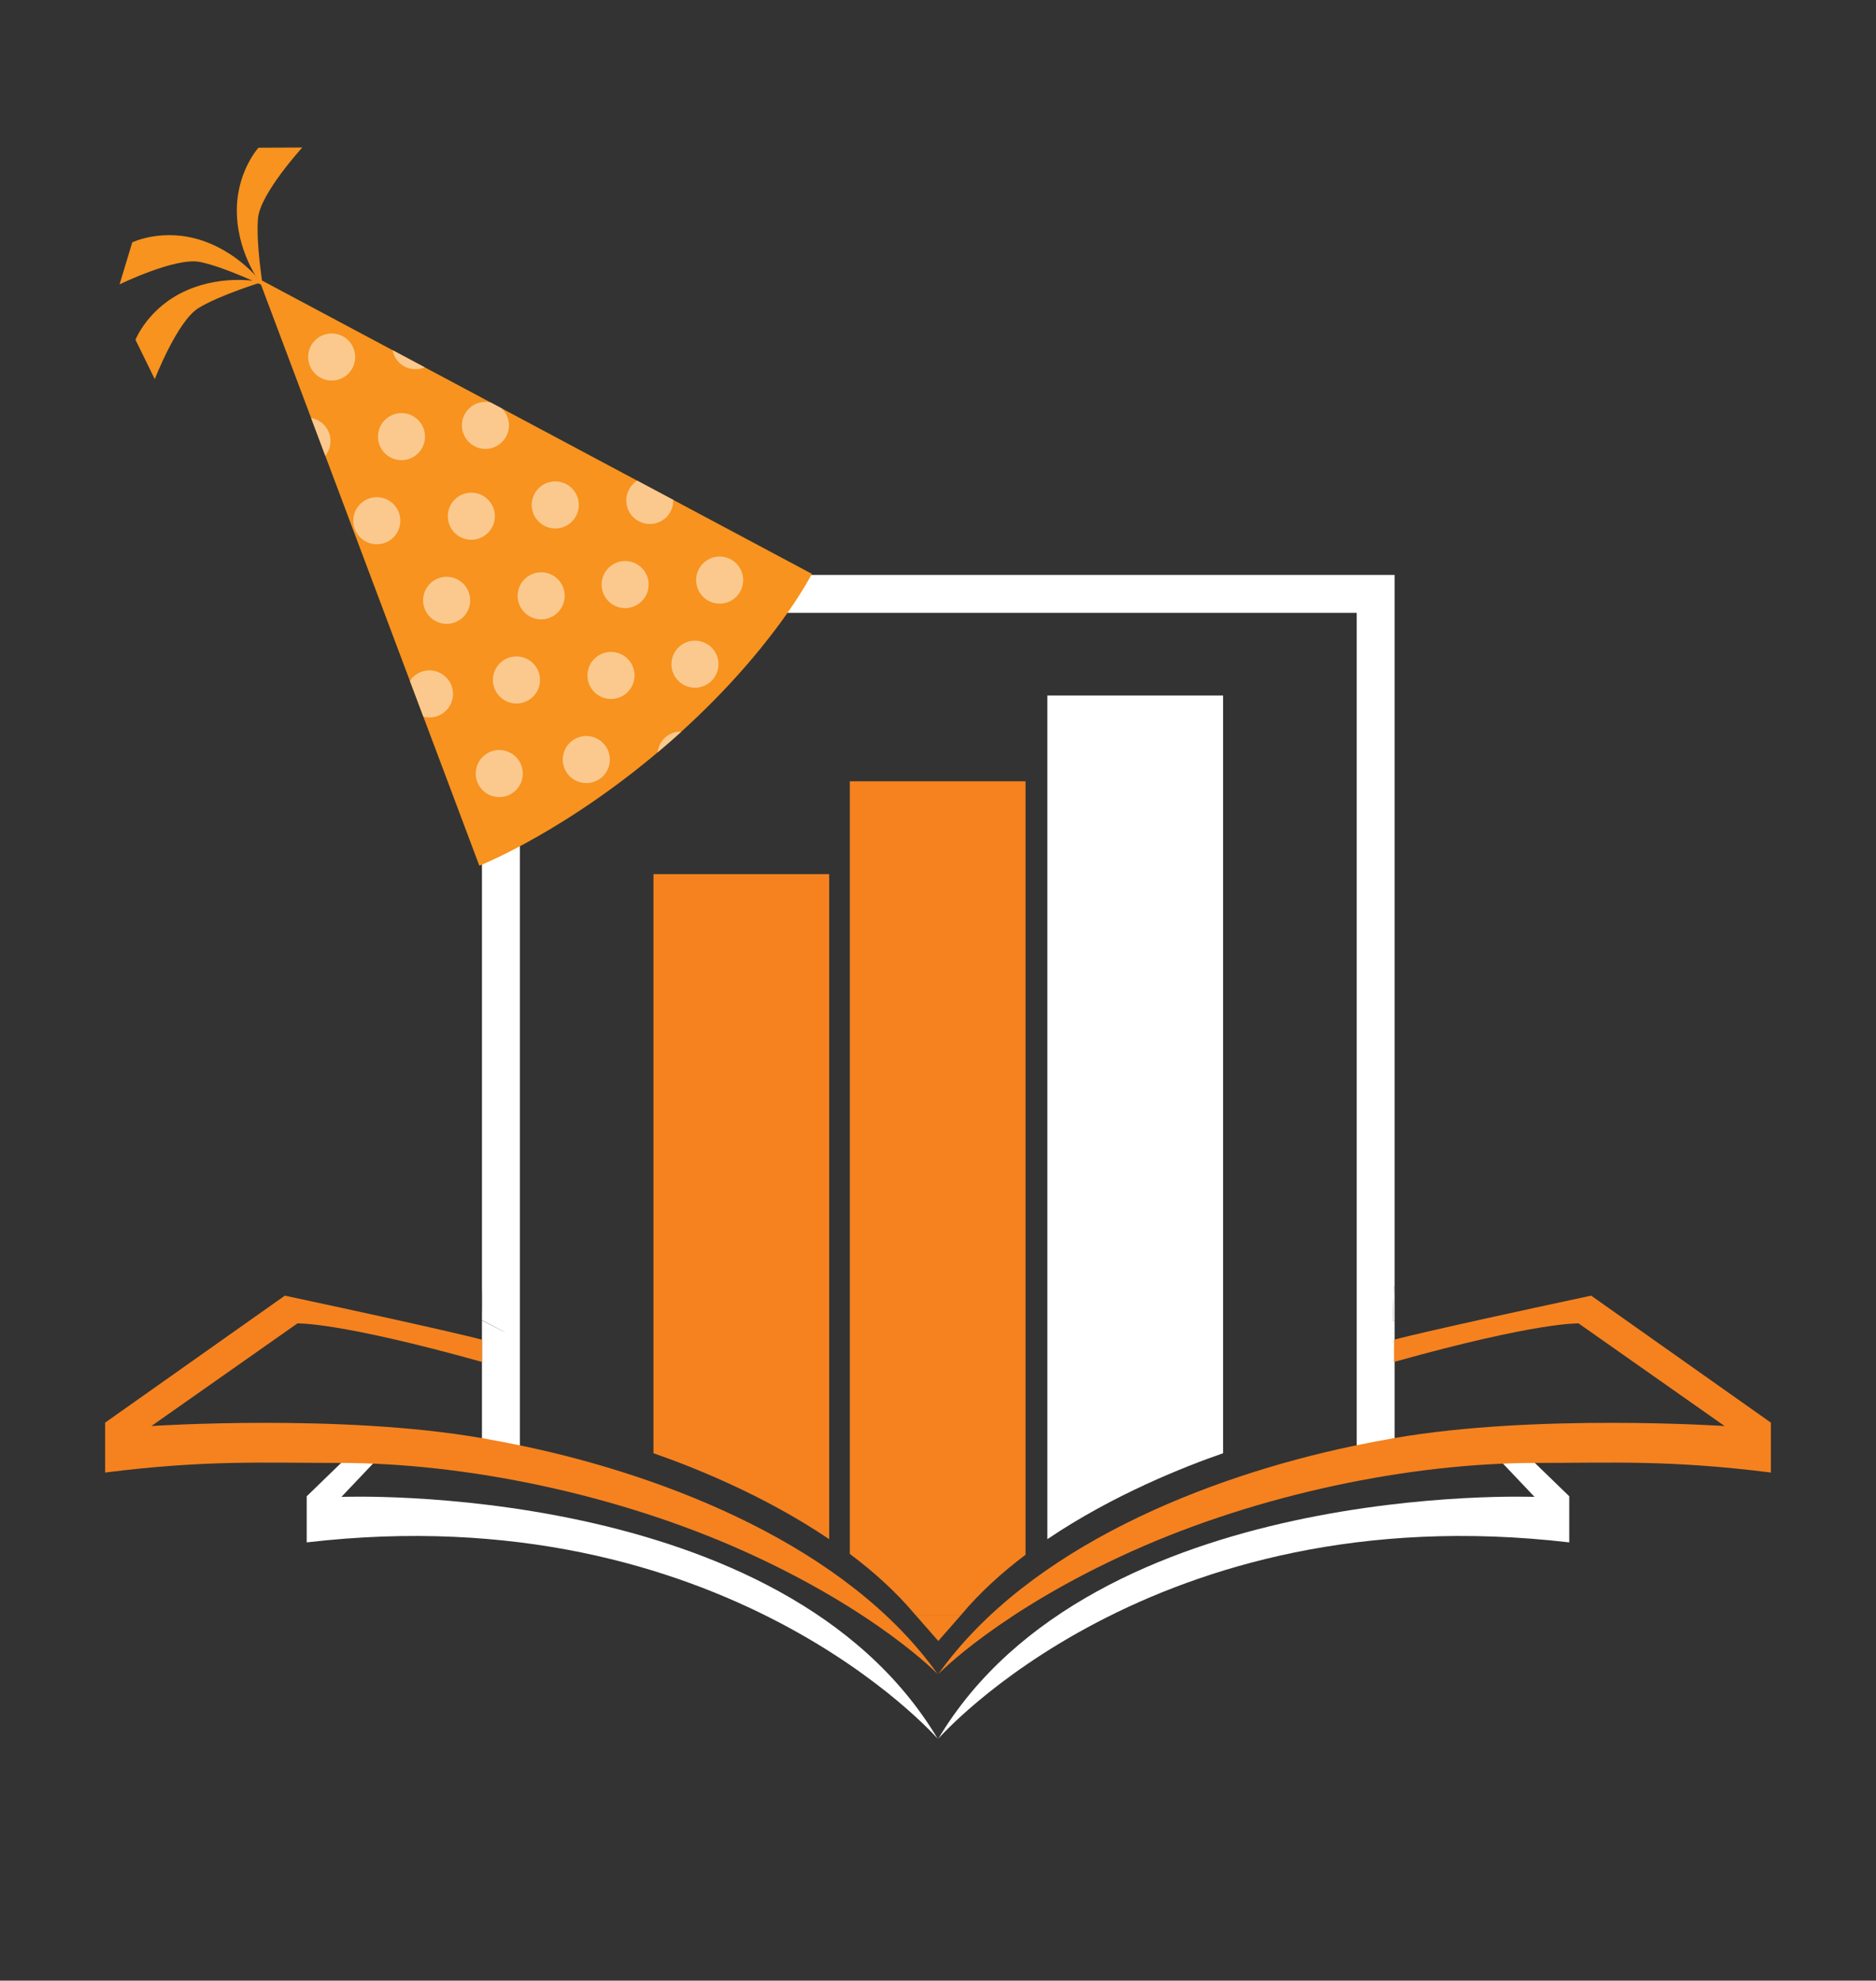
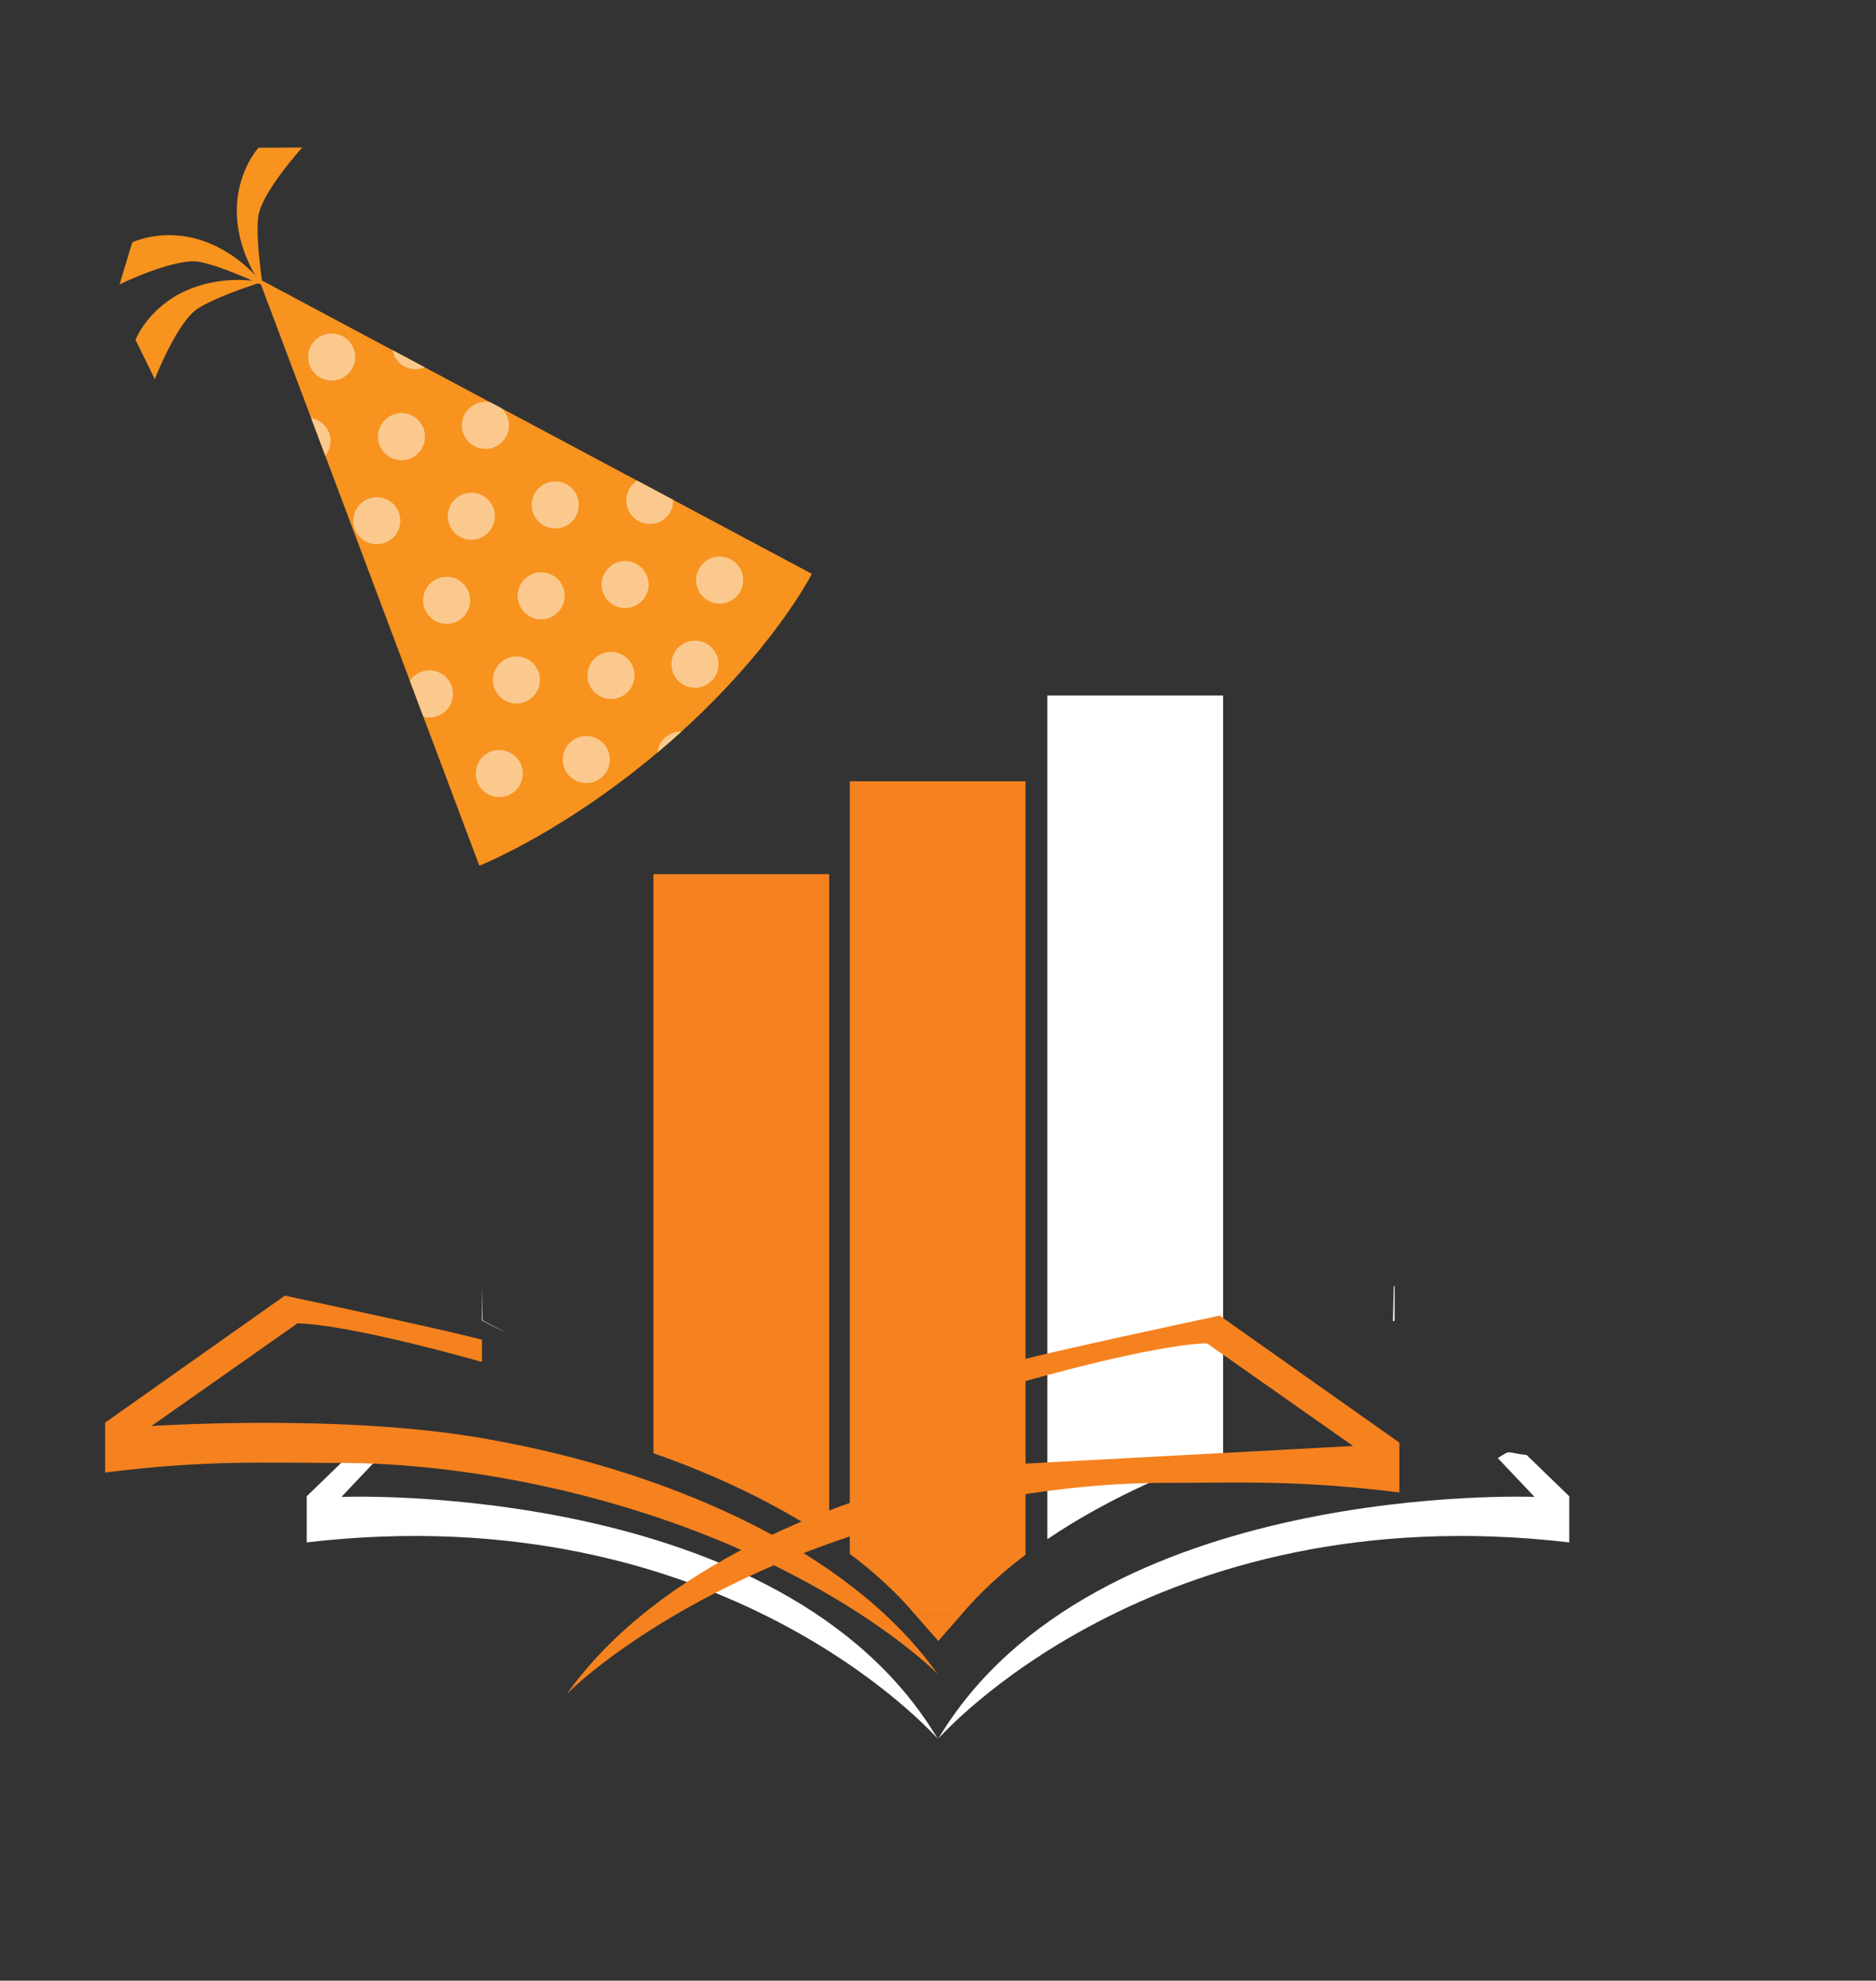
<svg xmlns="http://www.w3.org/2000/svg" id="Layer_2" data-name="Layer 2" viewBox="0 0 595.28 628.26">
  <rect x="0" y="0" width="595.28" height="628.26" fill="#333333" stroke="none" />
  <defs>
    <style>
      .cls-1 {
        fill: #f5821f;
      }

      .cls-1, .cls-2, .cls-3, .cls-4 {
        stroke-width: 0px;
      }

      .cls-2 {
        fill: #fff;
      }

      .cls-3 {
        fill: #fbc98e;
      }

      .cls-4 {
        fill: #f7931e;
      }
    </style>
  </defs>
  <path class="cls-2" d="m110.83,461.54l-13.51,13.09v14.62c132.53-15.48,200.2,62.28,200.22,62.28-49.06-82.25-189.2-76.71-189.2-76.71l11.68-12.32c-4.61-2.76-2.12-1.76-9.19-.96Z" />
-   <path class="cls-2" d="m442.52,418.91c-.17.08-.35.16-.52.25,0,0-.05.03-.13.07-.05.03-.1.05-.16.08-.08.04-.17.09-.28.14-.04.02-.07.04-.11.05-.58.29-1.46.74-2.39,1.22-.26.13-.51.26-.74.37-.41.21-.8.41-1.18.6-.1.05-.21.11-.3.15-.23.12-.44.22-.64.32-.36.18-.62.32-.81.41-.4.21-.48.25,0,0,.2-.1.47-.24.81-.41.19-.09.4-.2.64-.32.1-.05.2-.1.3-.15.35-.18.73-.37,1.18-.6.25-.12.49-.25.74-.37.69-.35,1.48-.76,2.39-1.22.04-.02.07-.04.11-.05.09-.05.18-.09.28-.14.06-.03.11-.06.16-.08.05-.02.08-.04.13-.07l.24-10.99s.08-.13.28-.37v-225.43H152.93v225.7l.2,10.76s15.93,8.28.04.19c-.08-.04-.16-.07-.24-.11v46.98c4.27.97,7.64-1.19,12.03,0V194.4h265.53v271.49c4.39-1.19,7.76-4.46,12.03-5.43v-41.55Z" />
  <path class="cls-2" d="m442,419.16c.17-.08.35-.17.52-.25v-11.12c-.2.24-.28.37-.28.37l-.24,10.99Z" />
  <path class="cls-2" d="m436.09,422.17c-.33.17-.61.31-.81.41.18-.09.45-.23.81-.41Z" />
  <path class="cls-2" d="m153.17,419.02c15.89,8.09-.04-.19-.04-.19l-.2-10.76v10.83c.08.04.16.07.24.11Z" />
  <path class="cls-1" d="m165.93,458.67c-4.39-.92-8.73-1.75-12.99-2.49-44.88-7.82-104.9-3.84-104.9-3.84l46.33-32.55s12.83-.57,58.57,12.22v-7.05s-8.4-2.4-62.55-13.98l-57.03,40.28v15.83c32.04-4.04,50.3-3.04,74.09-3.05,40.41-.02,88.39,9.94,128.52,27.95,42.25,18.97,61.58,39.05,61.58,39.05-28.76-40.48-85.74-62.75-131.62-72.37Z" />
  <g>
    <path class="cls-1" d="m263.11,277.28h-55.76v183.69c11.7,4.05,34.69,13.02,55.76,27.26v-210.95Z" />
    <path class="cls-1" d="m290.43,512.2h14.59c5.92-7.06,12.92-13.4,20.4-19.03v-245.35h-55.76v245.08c7.61,5.7,14.75,12.13,20.76,19.3Z" />
    <path class="cls-2" d="m388.1,220.62h-55.76v267.61c21.07-14.24,44.05-23.21,55.76-27.26v-240.35Z" />
  </g>
  <path class="cls-2" d="m484.44,461.54l13.51,13.09v14.62c-132.53-15.48-200.2,62.28-200.22,62.28,49.06-82.25,189.2-76.71,189.2-76.71l-11.68-12.32c4.61-2.76,2.12-1.76,9.19-.96Z" />
-   <path class="cls-1" d="m429.35,458.67c4.39-.92,8.73-1.75,12.99-2.49,44.88-7.82,104.9-3.84,104.9-3.84l-46.33-32.55s-12.83-.57-58.57,12.22v-7.05s8.4-2.4,62.55-13.98l57.03,40.28v4.98s0,10.85,0,10.85c-32.04-4.04-50.3-3.04-74.09-3.05-40.41-.02-88.39,9.94-128.52,27.95-42.25,18.97-61.58,39.05-61.58,39.05,28.76-40.48,85.74-62.75,131.62-72.37Z" />
+   <path class="cls-1" d="m429.35,458.67l-46.33-32.55s-12.83-.57-58.57,12.22v-7.05s8.4-2.4,62.55-13.98l57.03,40.28v4.98s0,10.85,0,10.85c-32.04-4.04-50.3-3.04-74.09-3.05-40.41-.02-88.39,9.94-128.52,27.95-42.25,18.97-61.58,39.05-61.58,39.05,28.76-40.48,85.74-62.75,131.62-72.37Z" />
  <polygon class="cls-1" points="290.43 512.2 305.03 512.2 297.73 520.52 290.43 512.2" />
  <g>
    <path class="cls-4" d="m212.89,235.04c32.4-28.43,44.72-53.02,44.72-53.02L82.12,88.44l69.98,186.16s28.37-11.12,60.78-39.56Z" />
    <path class="cls-3" d="m136.11,195.35c2.72,3.1,7.44,3.41,10.54.69,3.1-2.72,3.41-7.44.69-10.54-2.73-3.1-7.44-3.41-10.54-.69-3.1,2.72-3.41,7.44-.69,10.54Zm-22.16-25.25c2.72,3.1,7.44,3.41,10.54.69,3.1-2.72,3.41-7.44.69-10.54-2.72-3.1-7.44-3.4-10.54-.69-3.1,2.72-3.41,7.44-.69,10.54Zm44.32,50.51c2.72,3.1,7.44,3.41,10.54.69,3.1-2.72,3.41-7.44.69-10.54-2.72-3.1-7.44-3.41-10.55-.69-3.1,2.72-3.41,7.44-.69,10.54Zm-58.64-102.44c2.72,3.1,7.44,3.41,10.54.69,3.1-2.72,3.41-7.44.69-10.54-2.72-3.1-7.44-3.4-10.54-.69-3.1,2.72-3.41,7.44-.69,10.54Zm80.8,127.69c2.72,3.1,7.44,3.41,10.54.69,3.1-2.72,3.41-7.44.69-10.54-2.72-3.1-7.44-3.41-10.55-.69-3.1,2.72-3.41,7.44-.69,10.54Zm-55.86-134.78c.24,1.26.78,2.48,1.7,3.52,2.17,2.48,5.63,3.14,8.51,1.92l-10.2-5.44Zm28.24,139.22c2.72,3.1,7.44,3.41,10.54.69,3.1-2.72,3.41-7.44.69-10.54-2.72-3.1-7.44-3.41-10.54-.69-3.1,2.72-3.41,7.44-.69,10.54Zm-4.38-110.45c2.72,3.1,7.43,3.41,10.53.69,3.1-2.72,3.42-7.44.69-10.54-.17-.19-.36-.33-.53-.5l-3.46-1.85c-2.24-.5-4.68.03-6.55,1.66-3.1,2.72-3.41,7.44-.68,10.54Zm-6.55,75.34c-2.72-3.1-7.44-3.41-10.54-.69-.5.44-.9.95-1.26,1.48l4.27,11.35c2.33.62,4.91.1,6.85-1.6,3.1-2.72,3.41-7.44.69-10.54Zm-38.86-80.2c-1.16-1.32-2.69-2.11-4.29-2.39l4.5,11.97c2.22-2.77,2.22-6.81-.21-9.58Zm97.56,28.68c2.72,3.1,7.44,3.41,10.54.69,1.73-1.52,2.56-3.66,2.51-5.8l-11.43-6.09c-.32.21-.64.41-.93.67-3.1,2.72-3.41,7.44-.69,10.54Zm-29.99,1.42c2.72,3.1,7.43,3.41,10.53.69,3.1-2.72,3.41-7.44.69-10.54-2.72-3.1-7.44-3.41-10.55-.69-3.1,2.72-3.41,7.44-.68,10.54Zm44.31,50.51c2.72,3.1,7.44,3.41,10.54.69,3.1-2.72,3.41-7.44.69-10.54-2.72-3.09-7.44-3.4-10.54-.68-3.1,2.72-3.41,7.44-.69,10.53Zm-3.79,18.29c-1.46,1.28-2.27,3.01-2.47,4.79,1.41-1.18,2.82-2.39,4.25-3.64,1.14-1,2.24-1.99,3.33-2.98-1.81-.04-3.64.54-5.11,1.83Zm11.63-44.96c2.72,3.1,7.44,3.41,10.54.69,3.1-2.72,3.41-7.44.69-10.54-2.72-3.11-7.44-3.41-10.54-.69-3.1,2.72-3.41,7.44-.69,10.54Zm-34.48,30.25c2.72,3.1,7.44,3.41,10.54.69,3.1-2.72,3.41-7.44.69-10.54-2.72-3.1-7.44-3.41-10.54-.69-3.1,2.72-3.41,7.44-.69,10.54Zm-44.32-50.51c2.73,3.1,7.44,3.41,10.54.69,3.1-2.72,3.41-7.44.69-10.54-2.72-3.1-7.44-3.41-10.54-.69-3.1,2.72-3.4,7.44-.69,10.54Zm48.8,21.68c2.72,3.1,7.44,3.41,10.54.69,3.1-2.72,3.41-7.44.69-10.54-2.73-3.1-7.44-3.41-10.54-.68-3.1,2.72-3.41,7.44-.68,10.54Zm-26.64,3.57c2.72,3.1,7.44,3.41,10.54.69,3.1-2.72,3.41-7.44.69-10.54-2.72-3.1-7.44-3.41-10.54-.69-3.1,2.72-3.41,7.44-.69,10.54Zm-44.32-50.5c2.72,3.1,7.44,3.41,10.54.69,3.1-2.72,3.41-7.44.69-10.54-2.72-3.1-7.44-3.41-10.54-.68-3.1,2.72-3.41,7.43-.69,10.54Z" />
    <path class="cls-4" d="m83.84,90.76s-6.76-9.99-19.37-14.35c-12.62-4.35-22.51.47-22.51.47l-4.01,13.32s17.67-8.61,25.4-7.12c7.72,1.49,20.49,7.68,20.49,7.68Z" />
    <path class="cls-4" d="m83.14,89.49s-11.75-2.74-23.96,2.64c-12.21,5.39-16.19,15.65-16.19,15.65l6.12,12.49s7.11-18.33,13.79-22.49c6.67-4.16,20.25-8.3,20.25-8.3Z" />
    <path class="cls-4" d="m83.45,90.97s-7.67-9.31-8.27-22.65c-.6-13.33,6.83-21.46,6.83-21.46l13.91-.07s-13.26,14.51-14.03,22.33c-.76,7.83,1.55,21.84,1.55,21.84Z" />
  </g>
</svg>